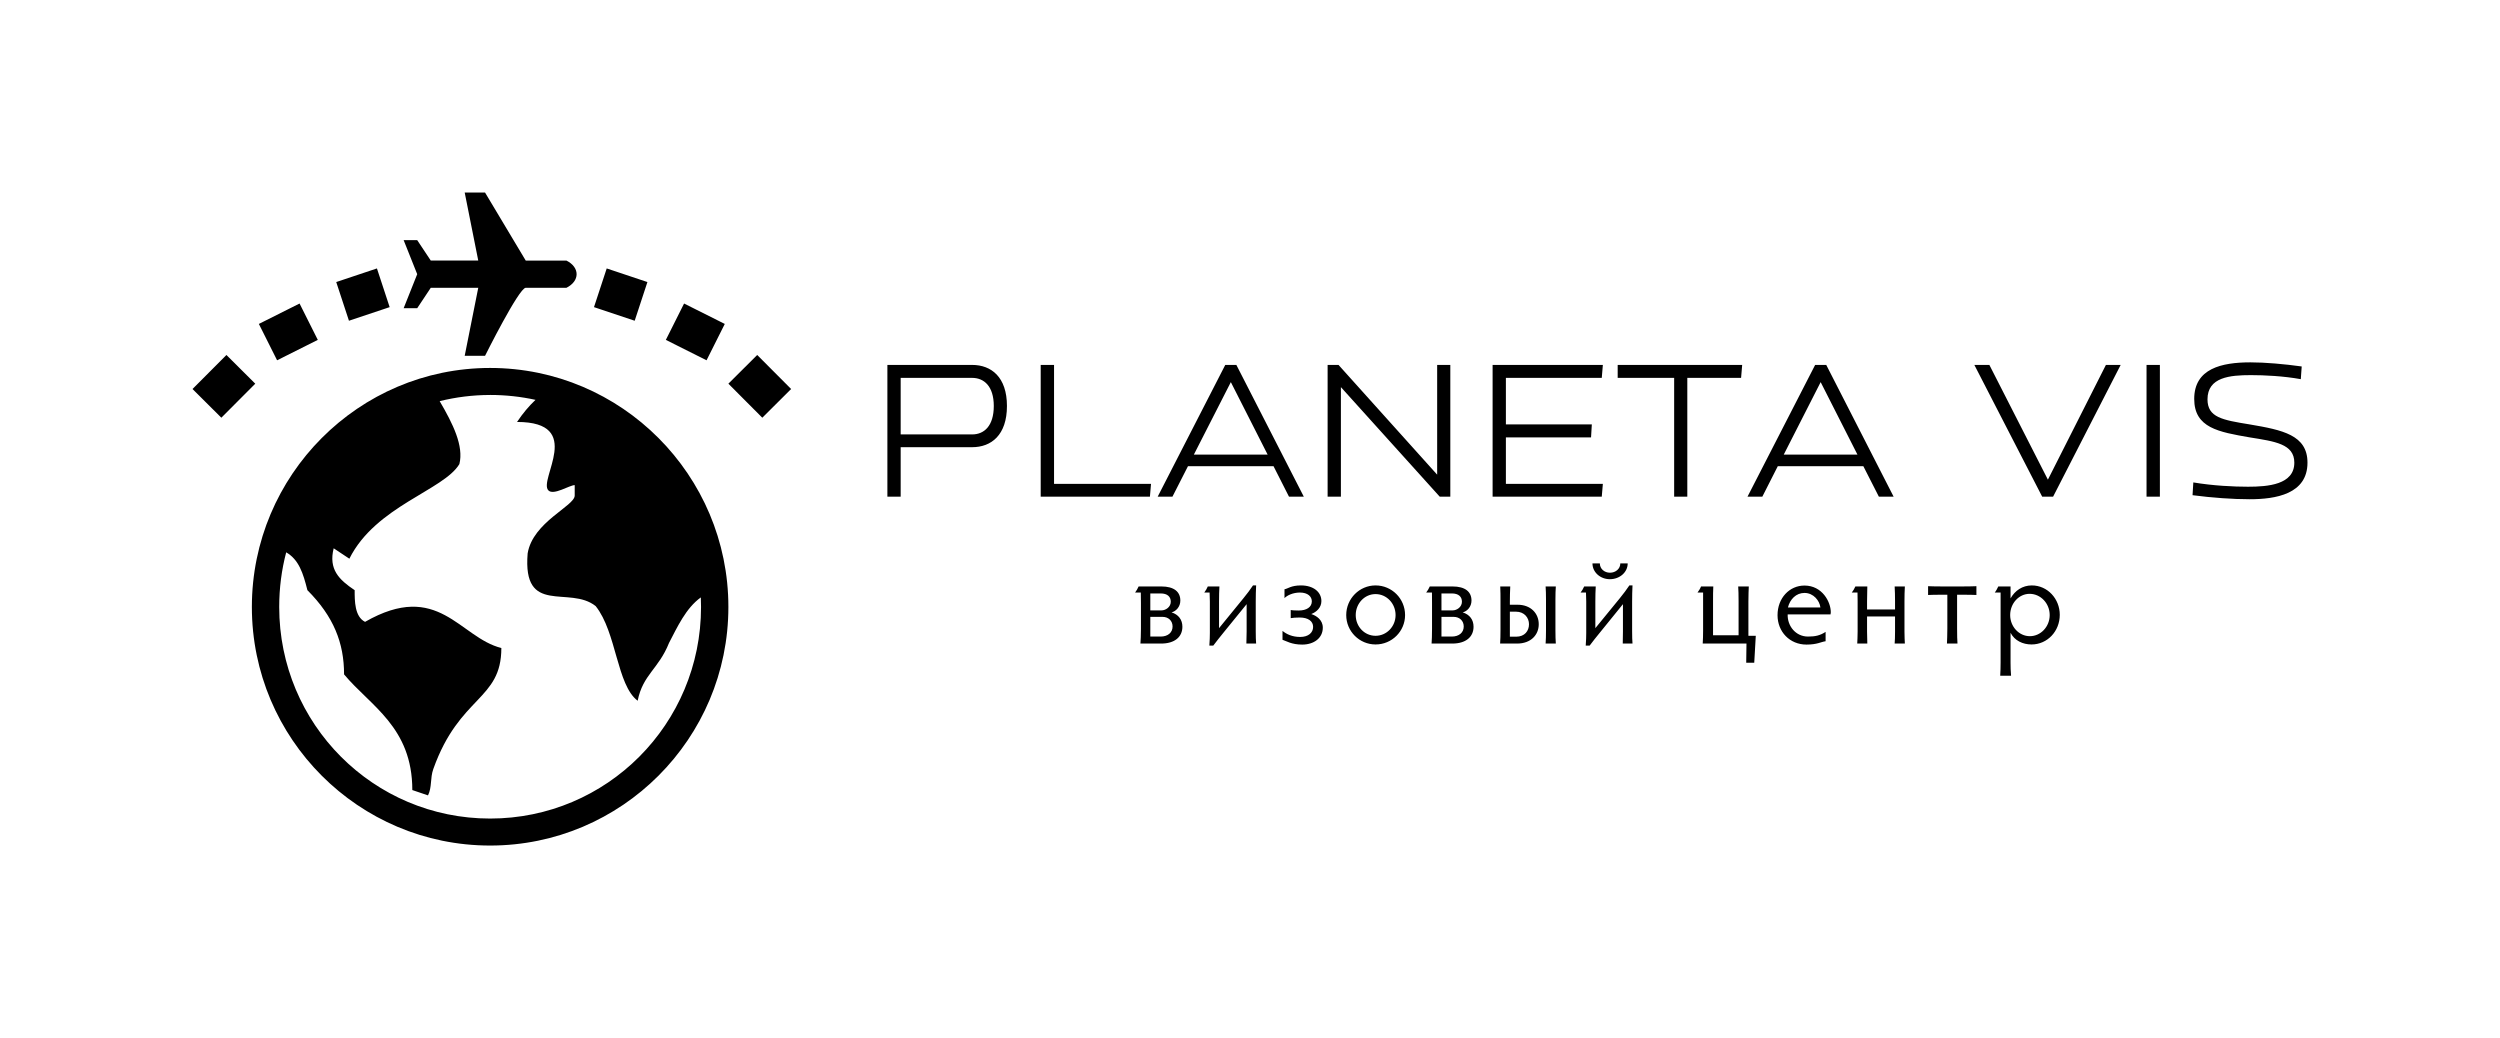
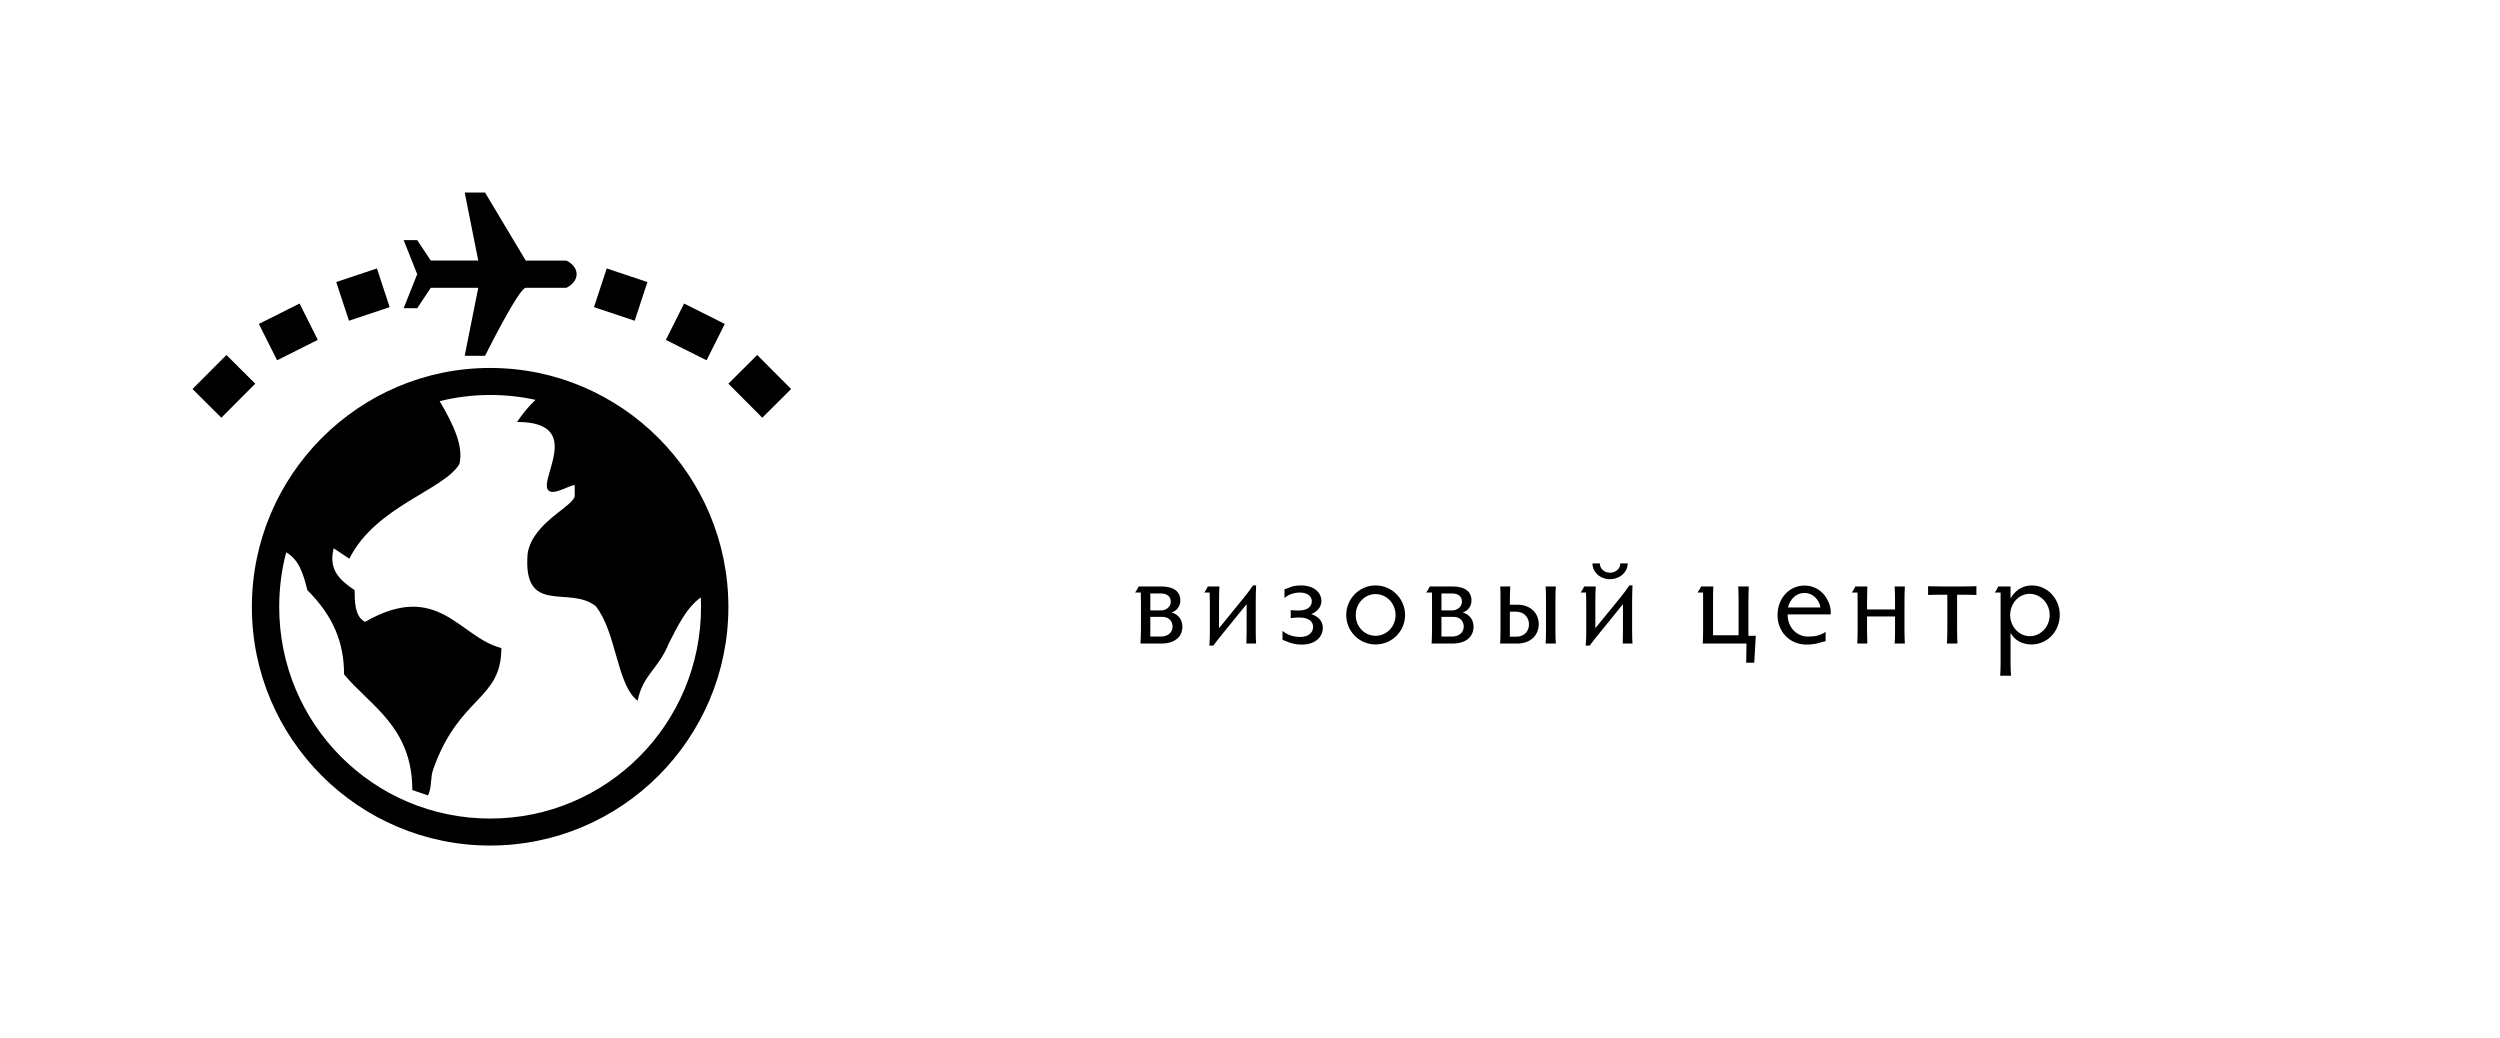
<svg xmlns="http://www.w3.org/2000/svg" width="1947.85" height="808.8">
  <g transform="scale(5) translate(30, 30)">
    <defs id="SvgjsDefs2729" />
    <g id="SvgjsG2730" rel="mainfill" name="main_text" transform="translate(105,-192.605)" fill="#000000" style="fill: #000000">
-       <path d="M5.35 240L5.35 232.29L16.49 232.29C19.46 232.29 21.91 230.41 21.91 225.87C21.91 221.35 19.46 219.47 16.49 219.47L3.28 219.47L3.28 240ZM16.49 221.49C18.34 221.49 19.86 222.79 19.86 225.87C19.86 229.00 18.34 230.30 16.49 230.30L5.35 230.30L5.35 221.49ZM44.36 238.01L29.25 238.01L29.25 219.47L27.17 219.47L27.17 240L44.19 240ZM65.86 240L68.17 240L57.66 219.47L55.93 219.47L45.40 240L47.70 240L50.12 235.25L63.45 235.25ZM56.80 222.15L62.53 233.44L51.04 233.44ZM91.00 240L91.00 219.47L88.95 219.47L88.95 236.57L73.58 219.47L71.88 219.47L71.88 240L73.95 240L73.95 222.93L89.35 240ZM114.60 240L114.77 238.01L99.66 238.01L99.66 230.76L112.93 230.76L113.05 228.74L99.66 228.74L99.66 221.49L114.60 221.49L114.77 219.47L97.59 219.47L97.59 240ZM127.93 240L127.93 221.49L136.31 221.49L136.48 219.47L117.08 219.47L117.08 221.49L125.88 221.49L125.88 240ZM157.78 240L160.08 240L149.58 219.47L147.85 219.47L137.31 240L139.62 240L142.03 235.25L155.36 235.25ZM148.71 222.15L154.44 233.44L142.96 233.44ZM184.12 237.35L175.00 219.47L172.66 219.47L183.23 240L184.93 240L195.46 219.47L193.16 219.47ZM201.57 240L201.57 219.47L199.49 219.47L199.49 240ZM215.30 238.45C213.08 238.45 209.86 238.30 206.78 237.78L206.66 239.77C209.71 240.17 212.94 240.40 215.56 240.40C219.61 240.40 224.57 239.60 224.57 234.70C224.57 230.39 220.68 229.61 215.56 228.74C211.30 228.05 208.99 227.65 208.99 224.83C208.99 221.37 212.50 221.06 215.76 221.06C217.86 221.06 220.80 221.20 223.53 221.69L223.67 219.71C220.94 219.33 217.97 219.07 215.67 219.07C211.21 219.07 206.92 220.02 206.92 224.77C206.92 229.29 210.75 229.92 215.56 230.76C219.47 231.39 222.52 231.77 222.52 234.70C222.52 238.13 218.41 238.45 215.30 238.45Z" fill="#000000" style="fill: #000000" />
-     </g>
+       </g>
    <g id="SvgjsG2731" rel="mainfill" name="slogan_text" transform="translate(146.34,-169.715)" fill="#000000" style="fill: #000000">
      <path d="M4.60 240C6.70 240 7.91 238.97 7.91 237.38C7.91 236.29 7.31 235.48 6.22 235.14C6.92 234.97 7.59 234.27 7.59 233.30C7.59 231.95 6.64 231.10 4.62 231.10L1.09 231.10C0.95 231.44 0.73 231.79 0.54 232.05L1.43 232.05C1.43 232.59 1.45 233.22 1.45 233.72L1.45 237.70C1.45 238.61 1.41 239.60 1.37 240ZM6.38 237.34C6.38 238.30 5.63 238.91 4.52 238.91L2.91 238.91L2.91 235.84L4.82 235.84C5.73 235.84 6.38 236.45 6.38 237.34ZM2.91 232.19L4.52 232.19C5.59 232.19 6.10 232.71 6.10 233.48C6.10 234.31 5.31 234.83 4.66 234.83L2.91 234.83ZM17.92 238.12C17.92 238.81 17.90 239.64 17.88 240L19.40 240C19.36 239.64 19.34 238.81 19.34 238.10L19.34 233.46C19.34 232.65 19.36 231.64 19.40 230.94L18.91 230.94C18.43 231.66 18.06 232.15 17.42 232.94L13.62 237.60L13.62 233.44C13.62 232.71 13.64 231.66 13.68 231.10L11.87 231.10C11.73 231.44 11.52 231.79 11.32 232.05L12.15 232.05C12.17 232.53 12.19 233.04 12.19 233.44L12.19 238.34C12.19 238.89 12.17 239.54 12.11 240.32L12.72 240.32C13.30 239.54 13.70 239.07 14.27 238.35L17.92 233.86ZM26.18 235.94C27.53 235.94 28.28 236.53 28.28 237.40C28.28 238.30 27.55 238.97 26.26 238.97C25.03 238.97 24.12 238.53 23.53 238.04L23.51 238.04L23.51 239.41C24.10 239.60 24.91 240.16 26.58 240.16C28.40 240.16 29.79 239.15 29.79 237.52C29.79 236.31 28.80 235.66 27.99 235.40C28.82 235.08 29.57 234.39 29.57 233.38C29.57 231.99 28.36 230.94 26.38 230.94C24.83 230.94 24.34 231.46 23.82 231.54L23.82 232.92C24.20 232.51 25.13 232.05 26.22 232.05C27.47 232.05 28.08 232.69 28.08 233.42C28.08 234.33 27.25 234.85 26.04 234.85C25.59 234.85 25.03 234.83 24.79 234.77L24.79 236.04C25.03 235.98 25.67 235.94 26.18 235.94ZM33.44 235.56C33.44 238.10 35.50 240.14 38.01 240.14C40.55 240.14 42.61 238.10 42.61 235.56C42.61 233.00 40.55 230.94 38.01 230.94C35.50 230.94 33.44 233.00 33.44 235.56ZM34.92 235.56C34.92 233.76 36.29 232.29 38.01 232.29C39.74 232.29 41.13 233.76 41.13 235.56C41.13 237.34 39.74 238.79 38.01 238.79C36.29 238.79 34.92 237.36 34.92 235.56ZM49.97 240C52.07 240 53.28 238.97 53.28 237.38C53.28 236.29 52.68 235.48 51.59 235.14C52.29 234.97 52.96 234.27 52.96 233.30C52.96 231.95 52.01 231.10 49.99 231.10L46.46 231.10C46.32 231.44 46.10 231.79 45.90 232.05L46.80 232.05C46.80 232.59 46.81 233.22 46.81 233.72L46.81 237.70C46.81 238.61 46.78 239.60 46.74 240ZM51.75 237.34C51.75 238.30 51.00 238.91 49.89 238.91L48.28 238.91L48.28 235.84L50.18 235.84C51.10 235.84 51.75 236.45 51.75 237.34ZM48.28 232.19L49.89 232.19C50.96 232.19 51.47 232.71 51.47 233.48C51.47 234.31 50.68 234.83 50.03 234.83L48.28 234.83ZM60.07 240C62.21 240 63.44 238.65 63.44 236.99C63.44 235.28 62.18 233.95 60.15 233.95L58.94 233.95L58.94 233.46C58.94 232.67 58.96 231.87 59.00 231.10L57.44 231.10C57.48 231.83 57.48 232.59 57.48 233.46L57.48 237.76C57.48 238.63 57.46 239.60 57.42 240ZM61.92 236.99C61.92 238.02 61.26 238.93 59.92 238.93L58.94 238.93L58.94 235.03L59.88 235.03C61.22 235.03 61.92 236.00 61.92 236.99ZM66.04 233.14C66.04 232.43 66.06 231.56 66.10 231.10L64.51 231.10C64.55 231.56 64.57 232.41 64.57 233.14L64.57 237.96C64.57 238.65 64.55 239.56 64.51 240L66.10 240C66.06 239.60 66.04 238.67 66.04 237.96ZM76.56 238.12C76.56 238.81 76.54 239.64 76.53 240L78.05 240C78.01 239.64 77.99 238.81 77.99 238.10L77.99 233.46C77.99 232.65 78.01 231.64 78.05 230.94L77.56 230.94C77.08 231.66 76.70 232.15 76.07 232.94L72.26 237.60L72.26 233.44C72.26 232.71 72.28 231.66 72.32 231.10L70.52 231.10C70.38 231.44 70.16 231.79 69.96 232.05L70.80 232.05C70.82 232.53 70.84 233.04 70.84 233.44L70.84 238.34C70.84 238.89 70.82 239.54 70.76 240.32L71.37 240.32C71.95 239.54 72.34 239.07 72.92 238.35L76.56 233.86ZM72.96 227.51L71.81 227.51C71.81 228.88 73.02 229.97 74.52 229.97C76.07 229.97 77.30 228.88 77.30 227.51L76.15 227.51C76.15 228.35 75.42 228.96 74.54 228.96C73.67 228.96 72.96 228.35 72.96 227.51ZM95.77 242.99L97.02 242.99L97.26 238.79L96.11 238.79L96.11 233.44C96.11 232.55 96.15 231.50 96.17 231.10L94.52 231.10C94.56 231.50 94.58 232.55 94.58 233.44L94.58 238.71L90.60 238.71L90.60 233.46C90.60 232.67 90.60 231.56 90.64 231.10L88.73 231.10C88.60 231.44 88.38 231.79 88.18 232.05L89.05 232.05L89.05 238.00C89.05 238.55 89.03 239.58 88.99 240L95.81 240ZM108.91 235.46C108.93 235.40 108.95 235.24 108.95 235.12C108.95 233.52 107.62 230.96 104.85 230.96C102.51 230.96 100.65 232.90 100.65 235.58C100.65 238.16 102.55 240.16 105.16 240.16C106.85 240.16 107.46 239.72 108.14 239.64L108.14 238.18C107.27 238.75 106.51 238.91 105.40 238.91C103.48 238.91 102.17 237.26 102.23 235.46ZM104.85 232.11C106.27 232.11 107.21 233.34 107.33 234.37L102.27 234.37C102.59 233.10 103.54 232.11 104.85 232.11ZM114.60 233.40C114.60 232.51 114.64 231.46 114.64 231.10L112.78 231.10C112.64 231.44 112.42 231.79 112.22 232.05L113.11 232.05C113.11 232.47 113.13 232.96 113.13 233.40L113.13 238.14C113.13 238.83 113.09 239.64 113.07 240L114.64 240C114.62 239.64 114.60 238.83 114.60 238.14L114.60 235.78L118.96 235.78L118.96 238.14C118.96 238.83 118.94 239.64 118.90 240L120.49 240C120.47 239.64 120.43 238.83 120.43 238.14L120.43 233.40C120.43 232.71 120.45 231.66 120.49 231.10L118.90 231.10C118.94 231.64 118.96 232.67 118.96 233.40L118.96 234.69L114.60 234.69ZM126.23 231.10C125.34 231.10 124.49 231.08 124.11 231.06L124.11 232.43C124.49 232.41 125.34 232.39 126.23 232.39L127.11 232.39L127.11 237.64C127.11 238.57 127.07 239.62 127.05 240L128.69 240C128.65 239.62 128.63 238.57 128.63 237.64L128.63 232.39L129.52 232.39C130.42 232.39 131.25 232.41 131.64 232.43L131.64 231.06C131.25 231.08 130.42 231.10 129.52 231.10ZM135.41 242.97C135.41 243.51 135.39 244.44 135.35 245.01L137.04 245.01C136.98 244.44 136.96 243.51 136.96 242.97L136.96 238.32C137.59 239.54 138.86 240.14 140.23 240.14C142.68 240.14 144.63 238.10 144.63 235.52C144.63 233.02 142.72 230.94 140.27 230.94C138.82 230.94 137.65 231.74 136.96 232.96L136.96 231.10L135.05 231.10C134.91 231.40 134.72 231.77 134.50 232.05L135.41 232.05ZM136.90 235.56C136.90 233.74 138.26 232.25 139.93 232.25C141.65 232.25 143.06 233.74 143.06 235.56C143.06 237.38 141.65 238.85 139.97 238.85C138.28 238.85 136.90 237.36 136.90 235.56Z" fill="#000000" style="fill: #000000" />
    </g>
    <g id="SvgjsG2732" rel="mainfill" name="symbol" transform="translate(-6.36,-2.12) scale(1.06)" fill="#000000" style="fill: #000000">
      <g transform="translate(0,-952.362)" fill="#000000" style="fill: #000000">
        <path style="fill: #000000" d="m 46.011,954.362 1.994,10.003 -6.98,0 -1.994,-3.001 -1.994,0 1.994,5.002 -1.994,5.002 1.994,0 1.994,-3.001 6.98,0 -1.994,10.003 2.991,0 c 0,0 4.986,-10.003 5.983,-10.003 l 5.983,0 c 1.994,-1 1.994,-3.001 0,-4.001 l -5.983,0 -5.983,-10.003 -2.991,0 z m -12.901,11.16 -5.983,2.001 1.87,5.689 5.983,-2.001 -1.87,-5.689 z m 33.779,0 -1.87,5.689 5.983,2.001 1.87,-5.689 -5.983,-2.001 z m -45.153,5.158 -5.983,3.001 2.68,5.345 5.983,-3.001 -2.68,-5.345 z m 56.527,0 -2.68,5.345 5.983,3.001 2.68,-5.345 -5.983,-3.001 z m -67.278,7.565 -4.986,5.002 4.238,4.22 4.986,-5.002 -4.238,-4.22 z m 78.028,0 -4.238,4.22 4.986,5.002 4.238,-4.22 -4.986,-5.002 z m -39.263,1.907 c -19.311,0 -35.026,15.764 -35.026,35.136 0,19.372 15.714,35.074 35.026,35.074 19.311,0 35.025,-15.702 35.025,-35.074 0,-19.372 -15.714,-35.136 -35.025,-35.136 z m 0,3.97 c 2.289,0 4.522,0.248 6.669,0.719 -0.982,0.94 -1.859,1.969 -2.711,3.251 10.014,0 3.071,8.52 4.612,10.066 0.77,0.773 3.094,-0.781 3.864,-0.781 l 0,1.532 c 0,1.546 -6.147,3.866 -6.918,8.503 -0.77,9.273 6.151,4.662 10.003,7.753 3.081,3.864 3.089,11.592 6.17,13.911 0.77,-3.864 3.071,-4.639 4.612,-8.503 1.214,-2.316 2.473,-5.109 4.674,-6.69 0.021,0.469 0.031,0.932 0.031,1.407 0,17.21 -13.85,31.104 -31.006,31.104 -17.155,0 -31.006,-13.894 -31.006,-31.104 0,-2.778 0.351,-5.471 1.028,-8.034 1.858,1.078 2.491,3.057 3.116,5.564 3.852,3.864 5.391,7.742 5.391,12.379 3.852,4.637 10.034,7.732 10.034,17.006 l 2.306,0.782 c 0.604,-1.212 0.296,-2.521 0.779,-3.876 3.852,-10.819 10.003,-10.059 10.003,-17.787 -6.163,-1.546 -9.252,-10.027 -20.037,-3.845 -1.541,-0.773 -1.527,-3.112 -1.527,-4.658 -2.311,-1.546 -3.855,-3.067 -3.085,-6.158 l 2.306,1.532 c 3.852,-7.728 13.862,-10.047 16.173,-13.911 0.665,-2.669 -0.952,-5.93 -2.898,-9.253 2.375,-0.584 4.859,-0.906 7.416,-0.906 z" fill="#000000" fill-opacity="1" stroke="none" visibility="visible" display="inline" overflow="visible" />
      </g>
    </g>
  </g>
</svg>